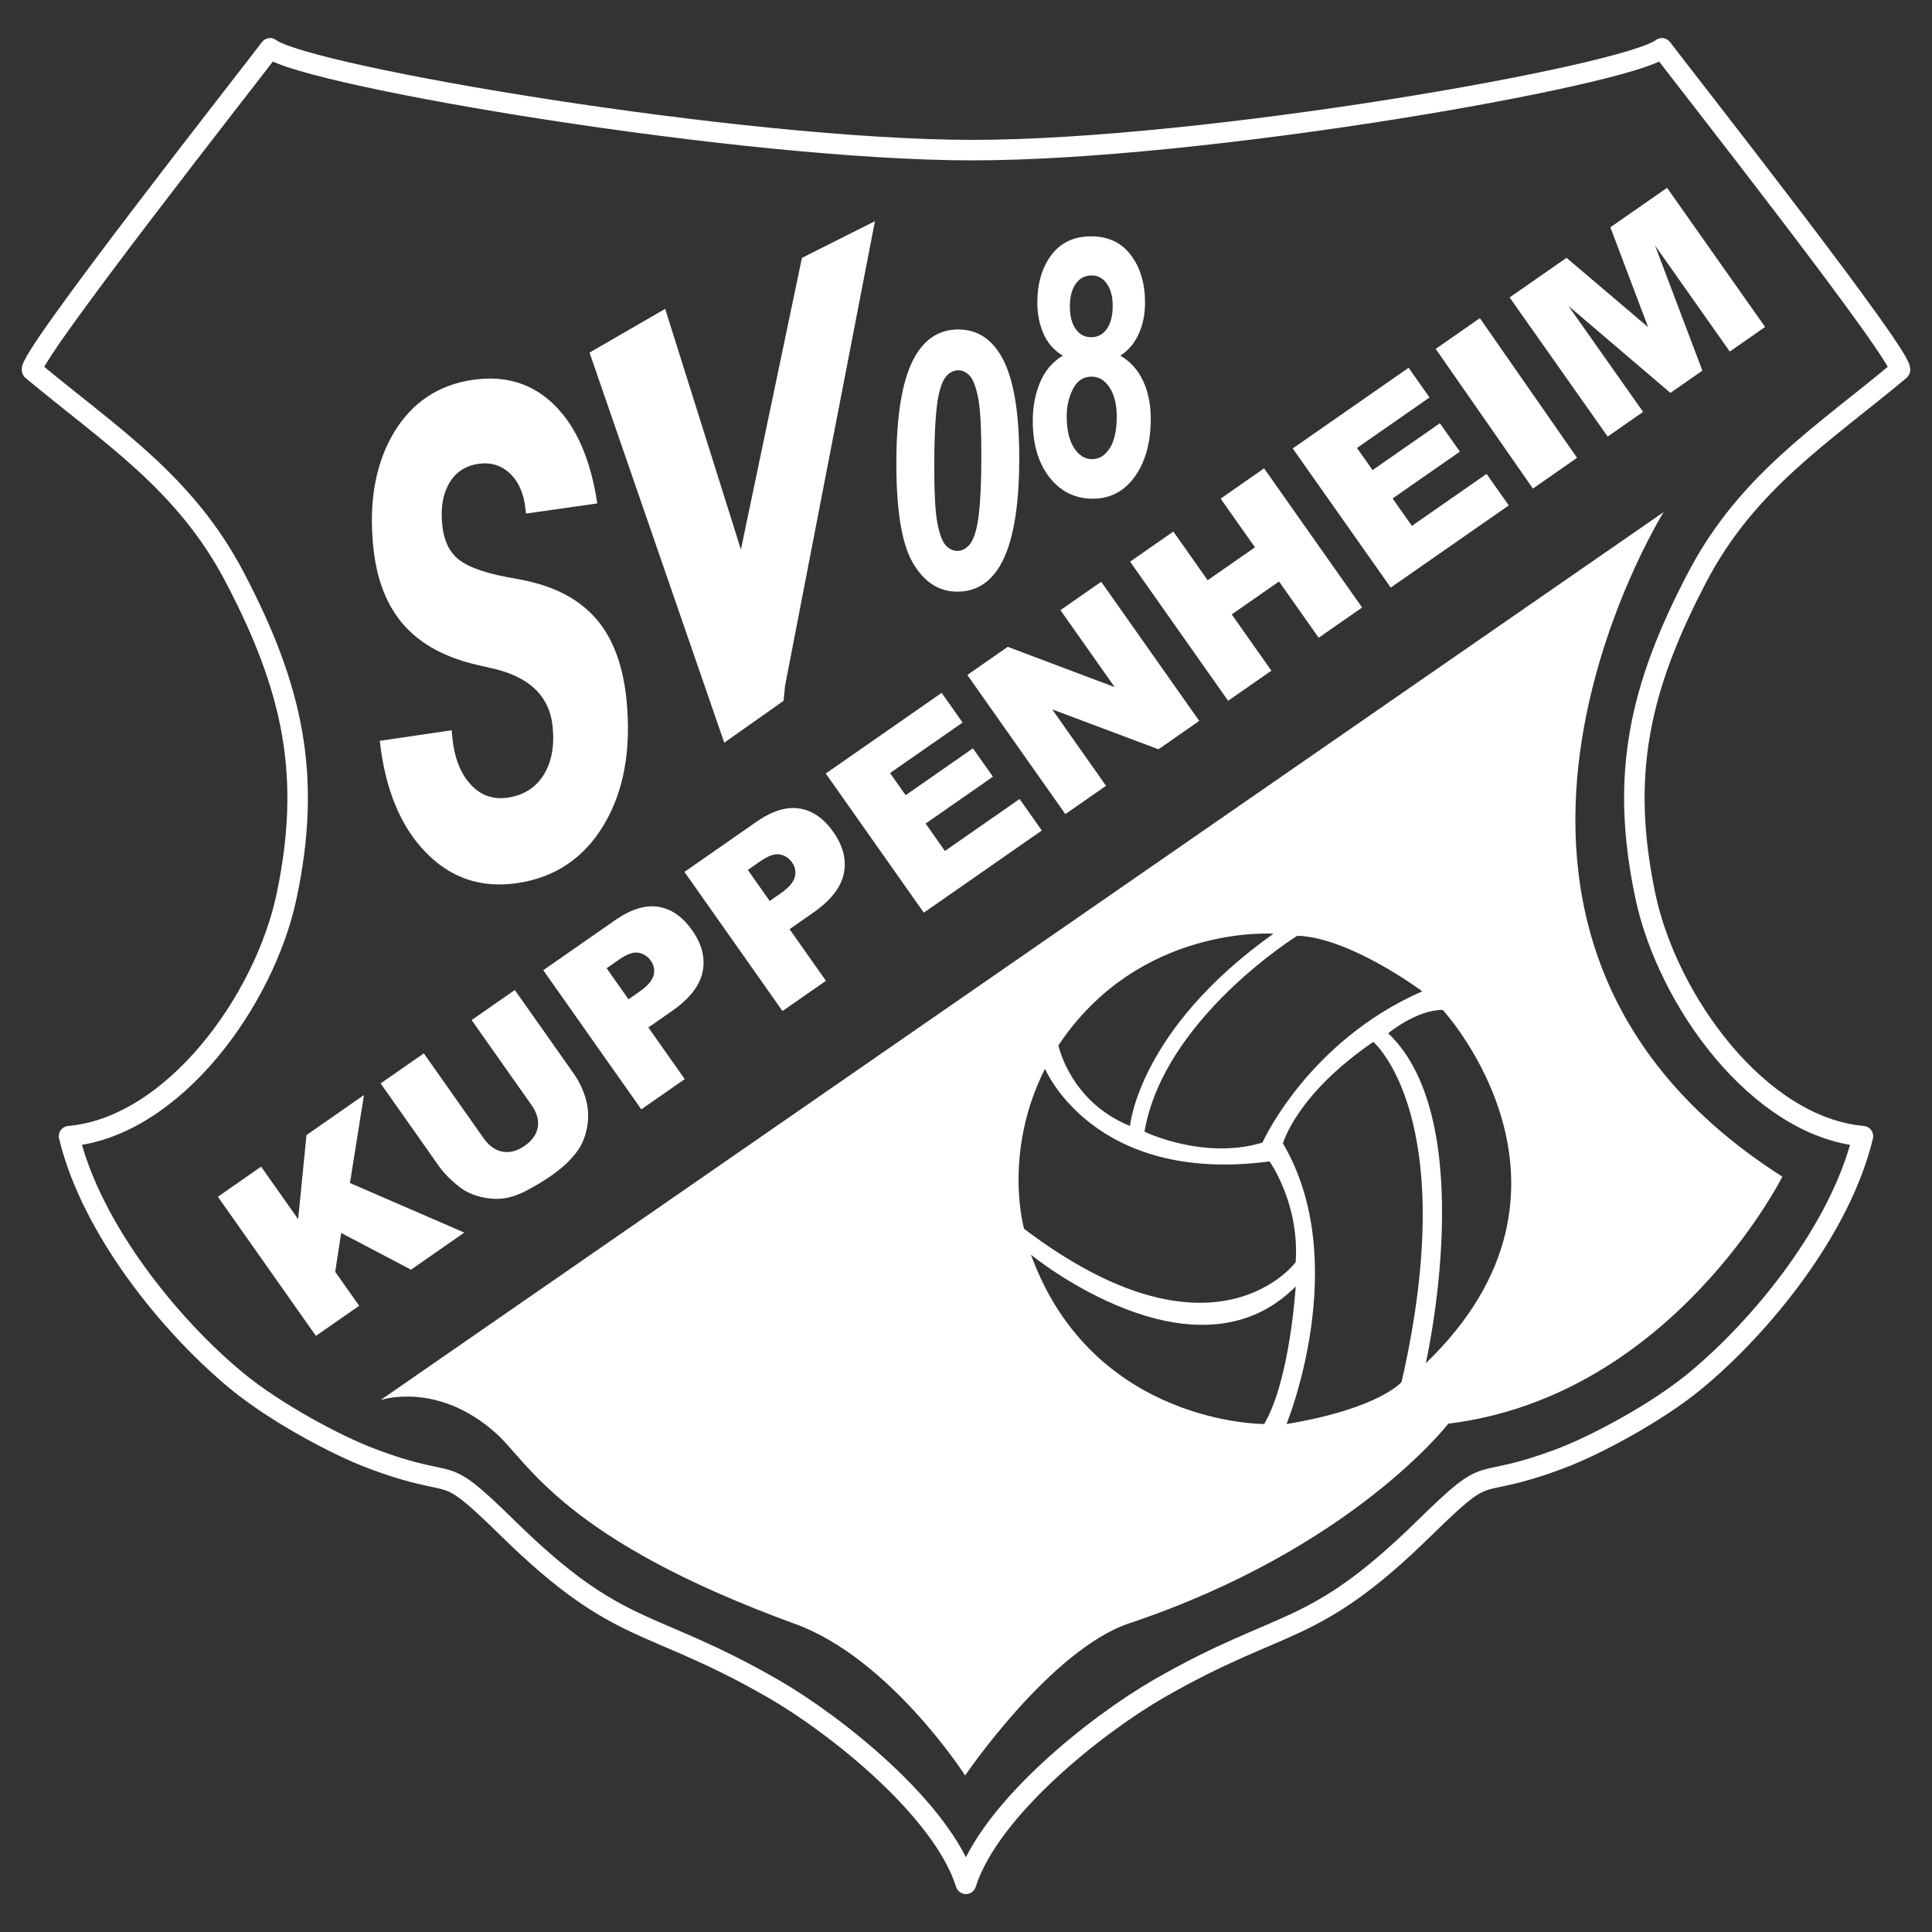
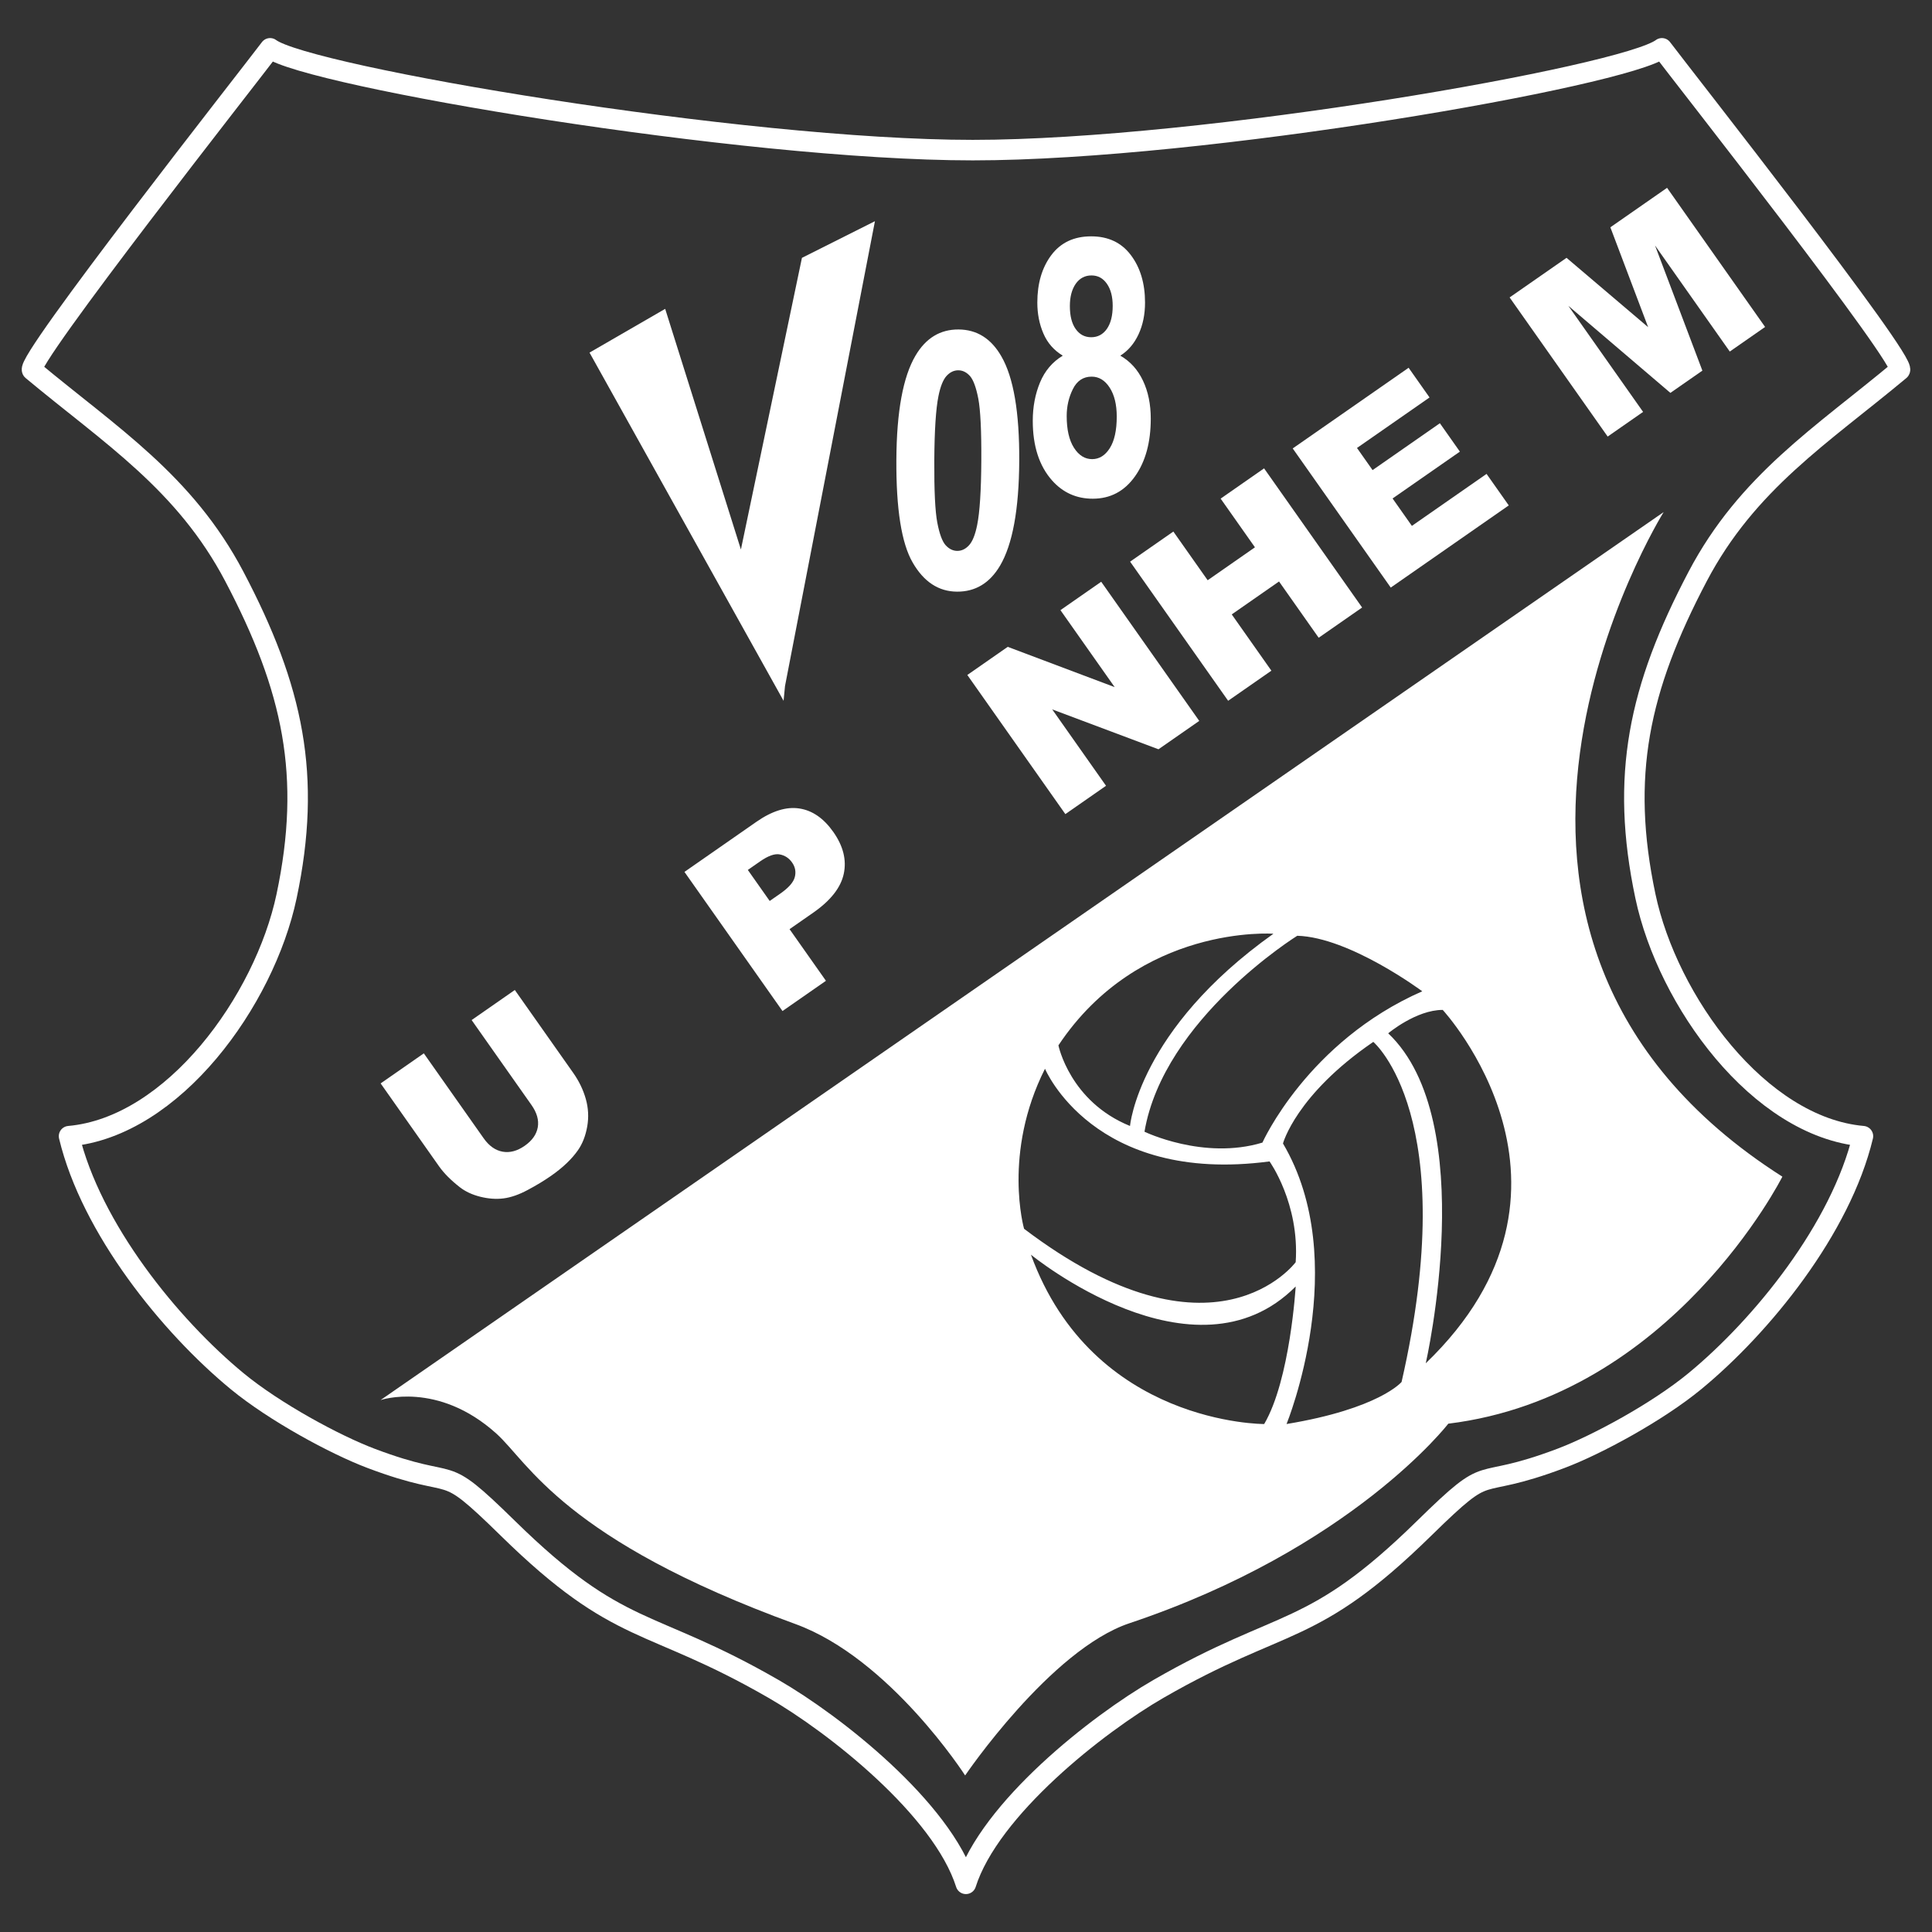
<svg xmlns="http://www.w3.org/2000/svg" width="100%" height="100%" viewBox="0 0 475 475" version="1.1" xml:space="preserve" style="fill-rule:evenodd;clip-rule:evenodd;stroke-linecap:round;stroke-linejoin:round;stroke-miterlimit:1;">
  <rect x="0" y="0" width="475" height="475" fill="#333333" stroke="none" />
  <g transform="matrix(4.167,0,0,4.167,237.477,11.881)">
    <path d="M0,108.297C1.406,103.866 7.76,98.868 11.379,96.786C18.768,92.532 20.395,93.828 27.03,87.327C31.256,83.186 29.693,85.241 35.114,83.192C37.236,82.39 40.796,80.462 43.002,78.647C46.974,75.377 51.621,69.637 52.926,64.185C46.782,63.641 41.396,56.194 40.092,50.025C38.596,42.946 39.691,37.783 43.173,31.164C46.103,25.595 50.486,22.837 55.1,18.991C55.611,18.565 42.141,1.436 41.065,0C38.891,1.65 14.029,6.006 0.408,6.006M0,108.297C-1.406,103.866 -7.75,98.868 -11.368,96.786C-18.757,92.532 -20.385,93.828 -27.019,87.327C-31.245,83.186 -29.683,85.241 -35.103,83.192C-37.225,82.39 -40.785,80.462 -42.991,78.647C-46.963,75.377 -51.61,69.637 -52.916,64.185C-46.771,63.641 -41.385,56.194 -40.081,50.025C-38.585,42.946 -39.68,37.783 -43.163,31.164C-46.092,25.595 -50.475,22.837 -55.089,18.991C-55.601,18.565 -42.13,1.436 -41.054,0C-38.88,1.65 -13.213,6.006 0.408,6.006" style="fill:none;fill-rule:nonzero;stroke:white;stroke-width:1.21px;" />
  </g>
  <g transform="matrix(4.167,0,0,4.167,350.538,227.241)">
    <path d="M0,25.902C0,25.902 3.256,11.621 -2.216,6.434C-2.216,6.434 -0.568,5.049 1.001,5.053C1.001,5.053 10.728,15.576 0,25.902M-1.427,27.004C-1.427,27.004 -2.743,28.582 -8.214,29.486C-8.214,29.486 -4.302,19.92 -8.425,12.933C-8.425,12.933 -7.662,10.061 -3.095,6.939C-3.095,6.939 2.148,11.369 -1.427,27.004M-23.295,19.495C-23.295,19.495 -13.663,27.391 -7.675,21.371C-7.675,21.371 -8.002,26.878 -9.533,29.486C-9.533,29.486 -19.636,29.544 -23.295,19.495M-22.466,8.524C-22.466,8.524 -19.61,15.371 -9.218,13.992C-9.218,13.992 -7.44,16.467 -7.675,19.937C-7.675,19.937 -12.489,26.467 -23.701,17.966C-23.701,17.966 -24.98,13.508 -22.466,8.524M-8.989,0.559C-16.96,6.222 -17.45,11.901 -17.45,11.901C-21,10.46 -21.674,7.144 -21.674,7.144C-16.9,-0.026 -8.989,0.559 -8.989,0.559M-0.207,3.954C-6.98,6.928 -9.637,12.881 -9.637,12.881C-13.107,13.931 -16.596,12.239 -16.596,12.239C-15.462,5.573 -7.582,0.678 -7.582,0.678C-4.483,0.767 -0.207,3.954 -0.207,3.954M14.035,-24.319L-61.669,28.073C-61.669,28.073 -58.306,26.921 -54.833,30.053C-52.931,31.768 -50.842,36.318 -37.195,41.286C-31.612,43.318 -27.178,50.221 -27.178,50.221C-27.178,50.221 -22.145,42.802 -17.484,41.24C-4.347,36.84 1.329,29.466 1.329,29.466C14.534,27.845 21.04,14.891 21.04,14.891C-1.477,0.547 14.035,-24.319 14.035,-24.319" style="fill:white;" />
  </g>
  <g transform="matrix(4.167,0,0,4.167,53.566,303.427)">
-     <path d="M0,-2.207L2.552,-3.984L4.737,-0.881L5.228,-5.847L8.62,-8.209L7.793,-3.017L14.539,-0.093L11.395,2.096L7.275,-0.07L6.923,2.221L8.336,4.226L5.784,6.002L0,-2.207Z" style="fill:white;" />
-   </g>
+     </g>
  <g transform="matrix(4.167,0,0,4.167,115.956,287.474)">
    <path d="M0,-8.803L2.548,-10.577L5.997,-5.682C6.339,-5.196 6.584,-4.686 6.736,-4.148C6.887,-3.613 6.916,-3.068 6.819,-2.519C6.721,-1.969 6.54,-1.507 6.275,-1.126C5.907,-0.599 5.377,-0.094 4.681,0.391C4.279,0.671 3.822,0.949 3.307,1.222C2.793,1.498 2.318,1.663 1.882,1.719C1.446,1.774 0.986,1.741 0.505,1.62C0.025,1.499 -0.378,1.309 -0.705,1.053C-1.231,0.641 -1.635,0.233 -1.92,-0.17L-5.369,-5.065L-2.821,-6.839L0.71,-1.827C1.027,-1.378 1.398,-1.116 1.823,-1.038C2.251,-0.96 2.686,-1.074 3.13,-1.384C3.568,-1.689 3.827,-2.054 3.902,-2.476C3.976,-2.896 3.852,-3.336 3.531,-3.791L0,-8.803Z" style="fill:white;" />
  </g>
  <g transform="matrix(4.167,0,0,4.167,154.521,249.511)">
-     <path d="M0,-0.919L0.625,-1.354C1.117,-1.697 1.402,-2.02 1.482,-2.33C1.56,-2.638 1.507,-2.926 1.321,-3.189C1.139,-3.447 0.898,-3.607 0.6,-3.664C0.302,-3.725 -0.087,-3.588 -0.563,-3.256L-1.29,-2.75L0,-0.919ZM-5.029,-2.634L-0.787,-5.587C0.136,-6.23 0.982,-6.494 1.749,-6.376C2.516,-6.26 3.186,-5.798 3.753,-4.993C4.337,-4.164 4.544,-3.342 4.37,-2.526C4.197,-1.71 3.596,-0.944 2.568,-0.228L1.172,0.744L3.318,3.791L0.755,5.575L-5.029,-2.634Z" style="fill:white;" />
-   </g>
+     </g>
  <g transform="matrix(4.167,0,0,4.167,189.236,225.341)">
    <path d="M0,-0.919L0.625,-1.354C1.117,-1.697 1.402,-2.02 1.482,-2.33C1.561,-2.638 1.507,-2.925 1.321,-3.189C1.139,-3.447 0.898,-3.607 0.6,-3.664C0.302,-3.725 -0.086,-3.588 -0.563,-3.256L-1.29,-2.75L0,-0.919ZM-5.029,-2.634L-0.787,-5.587C0.136,-6.23 0.982,-6.494 1.75,-6.376C2.516,-6.26 3.186,-5.798 3.753,-4.993C4.337,-4.164 4.544,-3.342 4.371,-2.526C4.198,-1.71 3.596,-0.944 2.568,-0.228L1.172,0.744L3.319,3.791L0.755,5.575L-5.029,-2.634Z" style="fill:white;" />
  </g>
  <g transform="matrix(4.167,0,0,4.167,203.022,204.547)">
-     <path d="M0,-3.448L6.838,-8.209L8.073,-6.456L3.792,-3.476L4.712,-2.17L8.683,-4.935L9.863,-3.261L5.892,-0.496L7.031,1.121L11.437,-1.946L12.747,-0.086L5.784,4.761L0,-3.448Z" style="fill:white;" />
-   </g>
+     </g>
  <g transform="matrix(4.167,0,0,4.167,237.826,177.237)">
    <path d="M0,-2.709L2.384,-4.369L8.694,-1.992L5.494,-6.534L7.899,-8.209L13.684,0.001L11.278,1.675L5.009,-0.678L8.184,3.829L5.784,5.5L0,-2.709Z" style="fill:white;" />
  </g>
  <g transform="matrix(4.167,0,0,4.167,277.846,149.358)">
    <path d="M0,-2.705L2.552,-4.481L4.576,-1.608L7.366,-3.551L5.342,-6.424L7.905,-8.209L13.689,0.001L11.126,1.785L8.787,-1.535L5.997,0.408L8.336,3.728L5.784,5.504L0,-2.705Z" style="fill:white;" />
  </g>
  <g transform="matrix(4.167,0,0,4.167,317.826,124.625)">
    <path d="M0,-3.449L6.838,-8.209L8.073,-6.457L3.792,-3.477L4.712,-2.171L8.683,-4.936L9.863,-3.261L5.892,-0.497L7.031,1.12L11.437,-1.947L12.747,-0.088L5.784,4.76L0,-3.449Z" style="fill:white;" />
  </g>
  <g transform="matrix(3.42,-2.38,-2.38,-3.42,348.447,98.104)">
-     <rect x="2.583" y="-8.235" width="3.175" height="10.042" style="fill:white;" />
-   </g>
+     </g>
  <g transform="matrix(4.167,0,0,4.167,371.154,80.385)">
    <path d="M0,-1.742L3.358,-4.079L8.173,0.013L5.944,-5.88L9.29,-8.209L15.074,-0L12.99,1.451L8.579,-4.808L11.373,2.577L9.486,3.89L3.464,-1.248L7.875,5.012L5.785,6.467L0,-1.742Z" style="fill:white;" />
  </g>
  <g transform="matrix(4.167,0,0,4.167,93.374,128.496)">
-     <path d="M0,12.874L4.238,12.25L4.279,12.664C4.397,13.861 4.754,14.786 5.348,15.433C5.938,16.088 6.669,16.35 7.537,16.226C8.472,16.093 9.179,15.653 9.658,14.901C10.131,14.155 10.314,13.201 10.2,12.051C10.019,10.213 8.792,9.053 6.516,8.571C6.227,8.503 5.99,8.449 5.823,8.412C3.907,7.98 2.441,7.192 1.425,6.049C0.409,4.9 -0.195,3.352 -0.387,1.408C-0.652,-1.266 -0.246,-3.5 0.824,-5.299C1.899,-7.093 3.461,-8.135 5.514,-8.428C7.44,-8.702 9.041,-8.198 10.324,-6.917C11.607,-5.642 12.446,-3.715 12.831,-1.133L8.624,-0.534L8.601,-0.768C8.511,-1.684 8.21,-2.386 7.698,-2.883C7.186,-3.379 6.563,-3.575 5.823,-3.47C5.061,-3.361 4.494,-2.989 4.111,-2.351C3.728,-1.714 3.583,-0.9 3.681,0.089C3.722,0.51 3.803,0.871 3.929,1.179C4.05,1.487 4.223,1.754 4.444,1.986C4.952,2.51 5.957,2.916 7.476,3.208C8.147,3.323 8.665,3.425 9.031,3.522C10.726,3.951 12.022,4.736 12.924,5.868C13.82,6.994 14.367,8.53 14.557,10.461C14.847,13.396 14.401,15.852 13.22,17.83C12.038,19.807 10.317,20.954 8.069,21.274C5.949,21.576 4.156,20.958 2.678,19.419C1.206,17.887 0.313,15.703 0,12.874" style="fill:white;" />
-   </g>
+     </g>
  <g transform="matrix(4.167,0,0,4.167,192.651,64.68)">
-     <path d="M0,25.827L-3.5,28.298L-11.45,5.282L-6.986,2.701L-2.518,16.9L1.083,-0.308L5.39,-2.471L0.084,24.957L0,25.827Z" style="fill:white;" />
+     <path d="M0,25.827L-11.45,5.282L-6.986,2.701L-2.518,16.9L1.083,-0.308L5.39,-2.471L0.084,24.957L0,25.827Z" style="fill:white;" />
  </g>
  <g transform="matrix(4.167,0,0,4.167,235.606,135.425)">
    <path d="M0,-10.651C-0.257,-10.652 -0.489,-10.541 -0.693,-10.32C-0.897,-10.096 -1.058,-9.694 -1.173,-9.116C-1.323,-8.366 -1.406,-7.104 -1.416,-5.326C-1.426,-3.549 -1.366,-2.328 -1.239,-1.664C-1.111,-0.997 -0.947,-0.555 -0.748,-0.332C-0.546,-0.112 -0.318,0.002 -0.061,0.004C0.199,0.005 0.431,-0.106 0.635,-0.331C0.839,-0.552 1,-0.953 1.115,-1.531C1.265,-2.275 1.348,-3.533 1.358,-5.311C1.368,-7.088 1.307,-8.309 1.181,-8.976C1.052,-9.64 0.888,-10.085 0.69,-10.312C0.488,-10.535 0.26,-10.65 0,-10.651M0.014,-13.06C1.098,-13.054 1.939,-12.524 2.542,-11.473C3.26,-10.231 3.612,-8.172 3.596,-5.298C3.58,-2.434 3.201,-0.376 2.464,0.875C1.855,1.905 1.009,2.415 -0.075,2.409C-1.159,2.403 -2.032,1.834 -2.69,0.694C-3.35,-0.441 -3.671,-2.464 -3.654,-5.37C-3.638,-8.224 -3.26,-10.274 -2.522,-11.522C-1.913,-12.552 -1.068,-13.066 0.014,-13.06Z" style="fill:white;" />
  </g>
  <g transform="matrix(4.167,0,0,4.167,262.257,78.433)">
    <path d="M0,5.724C0,6.524 0.143,7.149 0.429,7.597C0.715,8.045 1.072,8.267 1.501,8.267C1.92,8.267 2.268,8.052 2.541,7.622C2.815,7.191 2.953,6.571 2.953,5.756C2.953,5.047 2.813,4.475 2.534,4.045C2.255,3.615 1.901,3.4 1.471,3.4C0.976,3.4 0.606,3.647 0.365,4.133C0.121,4.623 0,5.153 0,5.724M0.187,-0.762C0.187,-0.184 0.301,0.268 0.53,0.589C0.759,0.913 1.063,1.075 1.445,1.075C1.829,1.075 2.137,0.913 2.369,0.585C2.598,0.257 2.714,-0.194 2.714,-0.773C2.714,-1.32 2.601,-1.753 2.371,-2.081C2.142,-2.409 1.841,-2.571 1.464,-2.571C1.075,-2.572 0.764,-2.406 0.532,-2.078C0.303,-1.746 0.187,-1.309 0.187,-0.762M-0.232,2.162C-0.757,1.844 -1.139,1.407 -1.375,0.853C-1.614,0.299 -1.733,-0.311 -1.733,-0.97C-1.733,-2.099 -1.459,-3.034 -0.907,-3.771C-0.355,-4.508 0.429,-4.878 1.445,-4.878C2.45,-4.878 3.232,-4.508 3.786,-3.771C4.343,-3.034 4.622,-2.099 4.622,-0.97C4.622,-0.269 4.494,0.356 4.237,0.906C3.983,1.453 3.624,1.872 3.163,2.162C3.749,2.497 4.195,2.991 4.501,3.639C4.807,4.285 4.96,5.033 4.96,5.879C4.96,7.279 4.649,8.415 4.025,9.29C3.402,10.164 2.574,10.602 1.538,10.602C0.574,10.602 -0.227,10.242 -0.868,9.519C-1.624,8.662 -2.002,7.491 -2.002,6.003C-2.002,5.184 -1.859,4.433 -1.575,3.745C-1.292,3.061 -0.843,2.532 -0.232,2.162Z" style="fill:white;" />
  </g>
</svg>